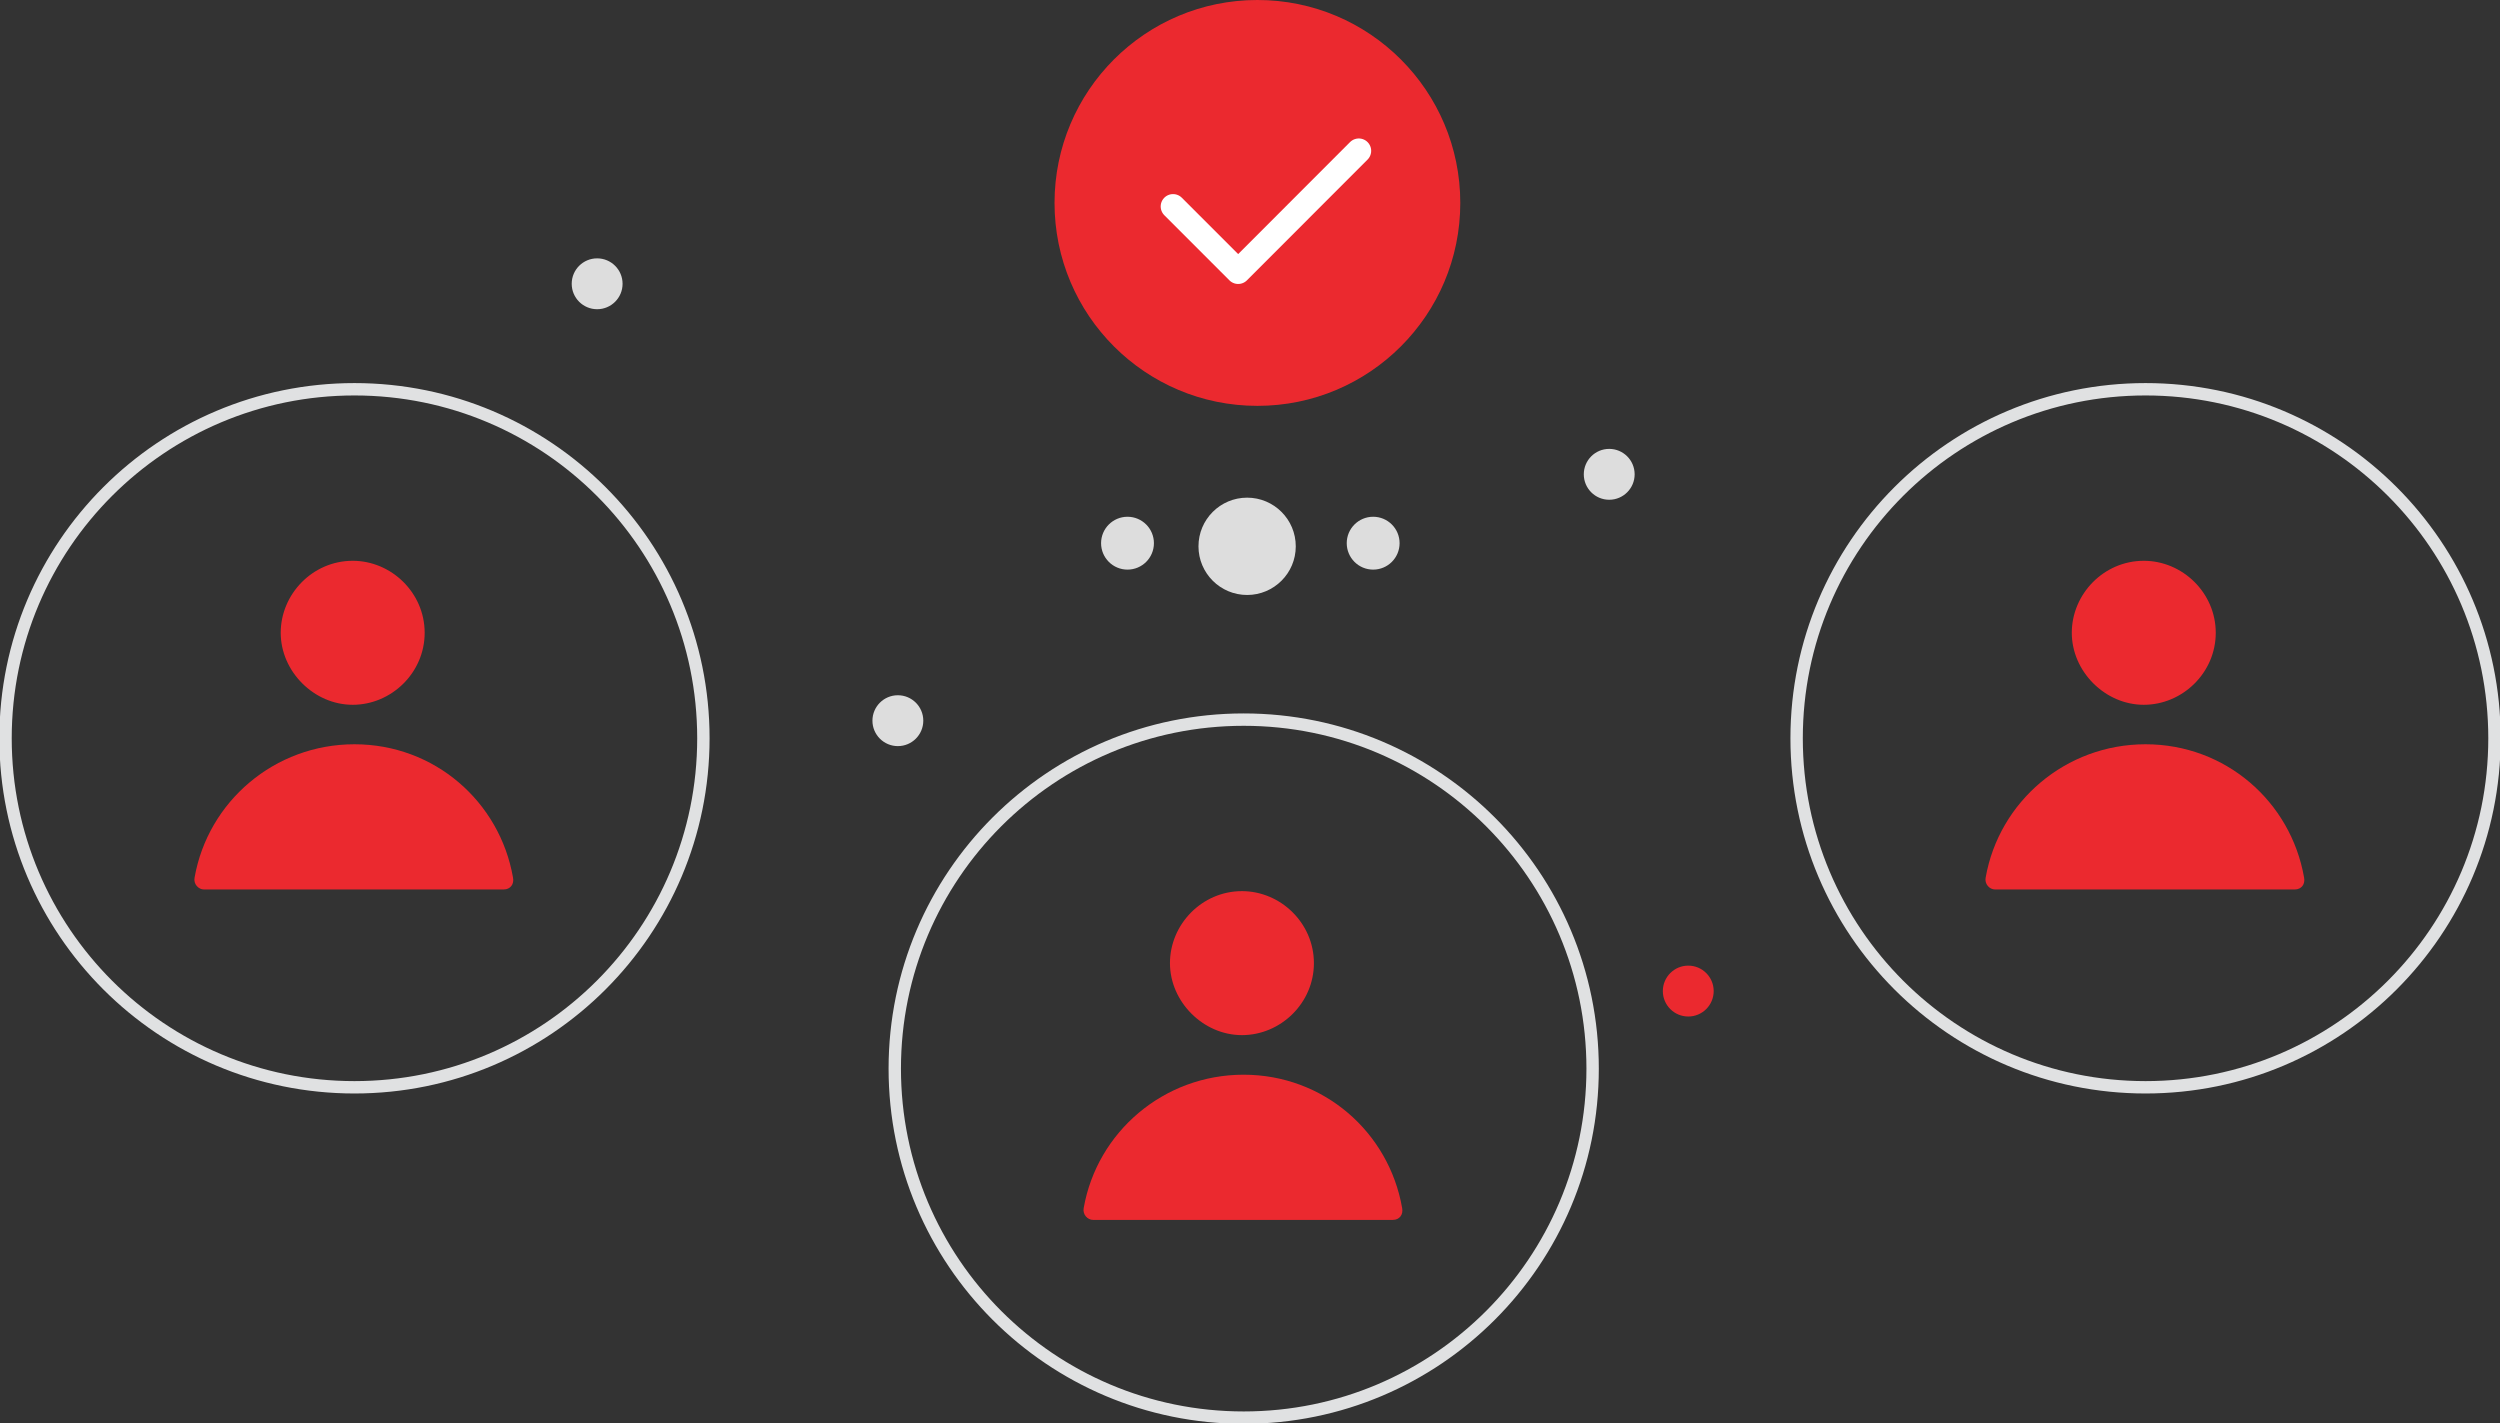
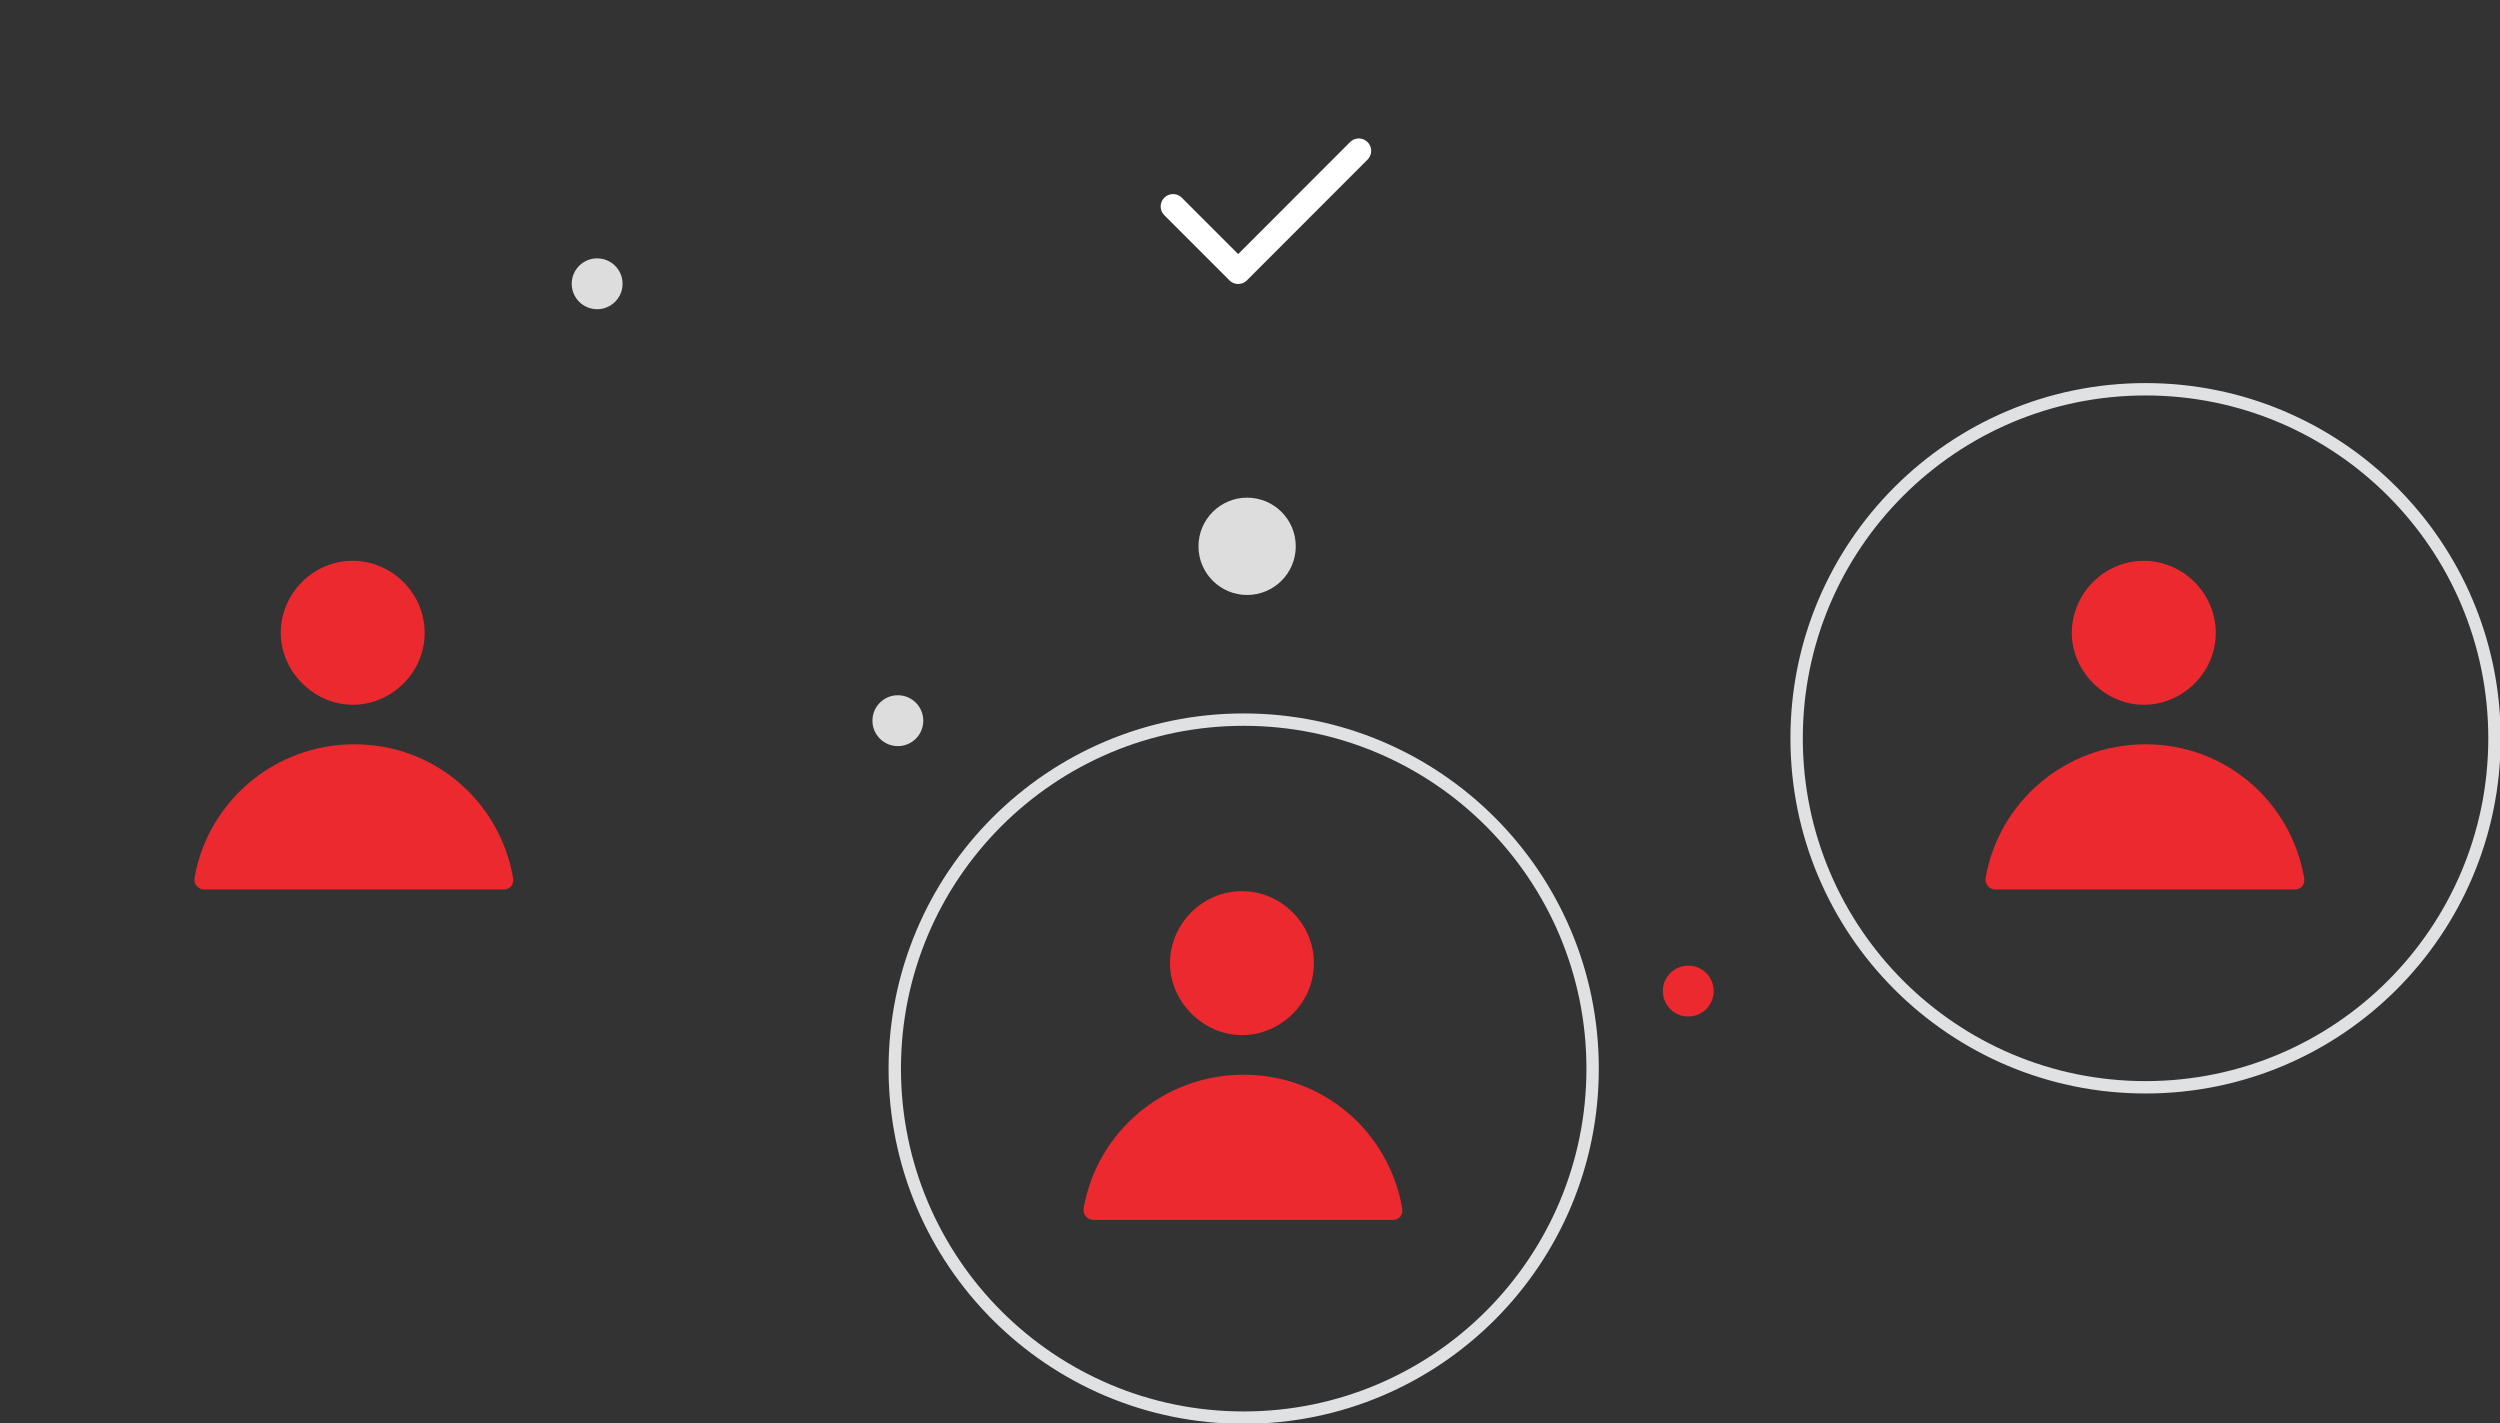
<svg xmlns="http://www.w3.org/2000/svg" width="202" height="115" viewBox="0 0 202 115" fill="none">
  <rect x="0" y="0" width="202" height="115" fill="#333333" stroke="none" />
  <g clip-path="url(#clip0_389_68564)">
    <path fill-rule="evenodd" clip-rule="evenodd" d="M28.497 45.312C31.624 45.312 34.313 47.895 34.313 51.13C34.313 54.364 31.624 56.947 28.497 56.947C25.371 56.947 22.682 54.257 22.682 51.13C22.682 48.002 25.263 45.312 28.497 45.312Z" fill="#EB292F" />
    <path fill-rule="evenodd" clip-rule="evenodd" d="M28.64 60.137C35.099 60.137 40.379 64.765 41.451 70.904C41.558 71.44 41.236 71.869 40.7 71.869H16.473C16.044 71.869 15.616 71.44 15.723 70.904C16.804 64.765 22.181 60.137 28.64 60.137Z" fill="#EB292F" />
-     <path d="M28.64 87.854C44.211 87.854 56.834 75.228 56.834 59.654C56.834 44.079 44.211 31.453 28.64 31.453C13.069 31.453 0.447 44.079 0.447 59.654C0.447 75.228 13.069 87.854 28.64 87.854Z" stroke="#E0E1E2" stroke-miterlimit="10" />
    <path fill-rule="evenodd" clip-rule="evenodd" d="M100.348 72.004C103.475 72.004 106.164 74.586 106.164 77.821C106.164 81.056 103.475 83.638 100.348 83.638C97.222 83.638 94.533 80.948 94.533 77.821C94.533 74.694 97.114 72.004 100.348 72.004Z" fill="#EB292F" />
    <path fill-rule="evenodd" clip-rule="evenodd" d="M100.482 86.836C106.941 86.836 112.22 91.465 113.292 97.603C113.4 98.139 113.078 98.568 112.542 98.568H88.315C87.886 98.568 87.457 98.139 87.564 97.603C88.645 91.465 94.023 86.836 100.482 86.836Z" fill="#EB292F" />
    <path d="M100.491 114.545C116.062 114.545 128.684 101.92 128.684 86.345C128.684 70.77 116.062 58.145 100.491 58.145C84.92 58.145 72.297 70.77 72.297 86.345C72.297 101.92 84.92 114.545 100.491 114.545Z" stroke="#E0E1E2" stroke-miterlimit="10" />
    <path fill-rule="evenodd" clip-rule="evenodd" d="M173.217 45.312C176.344 45.312 179.033 47.895 179.033 51.13C179.033 54.364 176.344 56.947 173.217 56.947C170.09 56.947 167.401 54.257 167.401 51.13C167.401 48.002 169.983 45.312 173.217 45.312Z" fill="#EB292F" />
    <path fill-rule="evenodd" clip-rule="evenodd" d="M173.36 60.137C179.819 60.137 185.098 64.765 186.17 70.904C186.278 71.44 185.956 71.869 185.42 71.869H161.193C160.764 71.869 160.335 71.44 160.442 70.904C161.523 64.765 166.901 60.137 173.36 60.137Z" fill="#EB292F" />
    <path d="M173.36 87.854C188.931 87.854 201.554 75.228 201.554 59.654C201.554 44.079 188.931 31.453 173.36 31.453C157.789 31.453 145.167 44.079 145.167 59.654C145.167 75.228 157.789 87.854 173.36 87.854Z" stroke="#E0E1E2" stroke-miterlimit="10" />
    <path d="M72.547 60.286C73.682 60.286 74.602 59.366 74.602 58.231C74.602 57.096 73.682 56.176 72.547 56.176C71.413 56.176 70.493 57.096 70.493 58.231C70.493 59.366 71.413 60.286 72.547 60.286Z" fill="#DDDDDD" />
-     <path d="M130.024 40.38C131.159 40.38 132.079 39.46 132.079 38.325C132.079 37.19 131.159 36.27 130.024 36.27C128.89 36.27 127.97 37.19 127.97 38.325C127.97 39.46 128.89 40.38 130.024 40.38Z" fill="#DDDDDD" />
    <path d="M48.249 24.985C49.384 24.985 50.304 24.065 50.304 22.93C50.304 21.795 49.384 20.875 48.249 20.875C47.114 20.875 46.194 21.795 46.194 22.93C46.194 24.065 47.114 24.985 48.249 24.985Z" fill="#DDDDDD" />
    <path d="M136.412 82.134C137.546 82.134 138.466 81.214 138.466 80.079C138.466 78.944 137.546 78.023 136.412 78.023C135.277 78.023 134.357 78.944 134.357 80.079C134.357 81.214 135.277 82.134 136.412 82.134Z" fill="#EB292F" />
    <path d="M100.768 48.074C102.938 48.074 104.698 46.314 104.698 44.143C104.698 41.971 102.938 40.211 100.768 40.211C98.597 40.211 96.837 41.971 96.837 44.143C96.837 46.314 98.597 48.074 100.768 48.074Z" fill="#DDDDDD" />
-     <path d="M91.102 46.025C92.281 46.025 93.237 45.069 93.237 43.889C93.237 42.71 92.281 41.754 91.102 41.754C89.923 41.754 88.967 42.71 88.967 43.889C88.967 45.069 89.923 46.025 91.102 46.025Z" fill="#DDDDDD" />
-     <path d="M110.951 46.025C112.131 46.025 113.087 45.069 113.087 43.889C113.087 42.71 112.131 41.754 110.951 41.754C109.772 41.754 108.816 42.71 108.816 43.889C108.816 45.069 109.772 46.025 110.951 46.025Z" fill="#DDDDDD" />
-     <path d="M101.599 32.793C110.652 32.793 117.991 25.452 117.991 16.397C117.991 7.341 110.652 0 101.599 0C92.545 0 85.206 7.341 85.206 16.397C85.206 25.452 92.545 32.793 101.599 32.793Z" fill="#EB292F" />
    <path d="M94.783 16.682L100.044 21.945L109.791 12.188" stroke="white" stroke-width="2" stroke-linecap="round" stroke-linejoin="round" />
  </g>
  <defs>
    <clipPath id="clip0_389_68564">
      <rect width="202" height="115" fill="white" />
    </clipPath>
  </defs>
</svg>